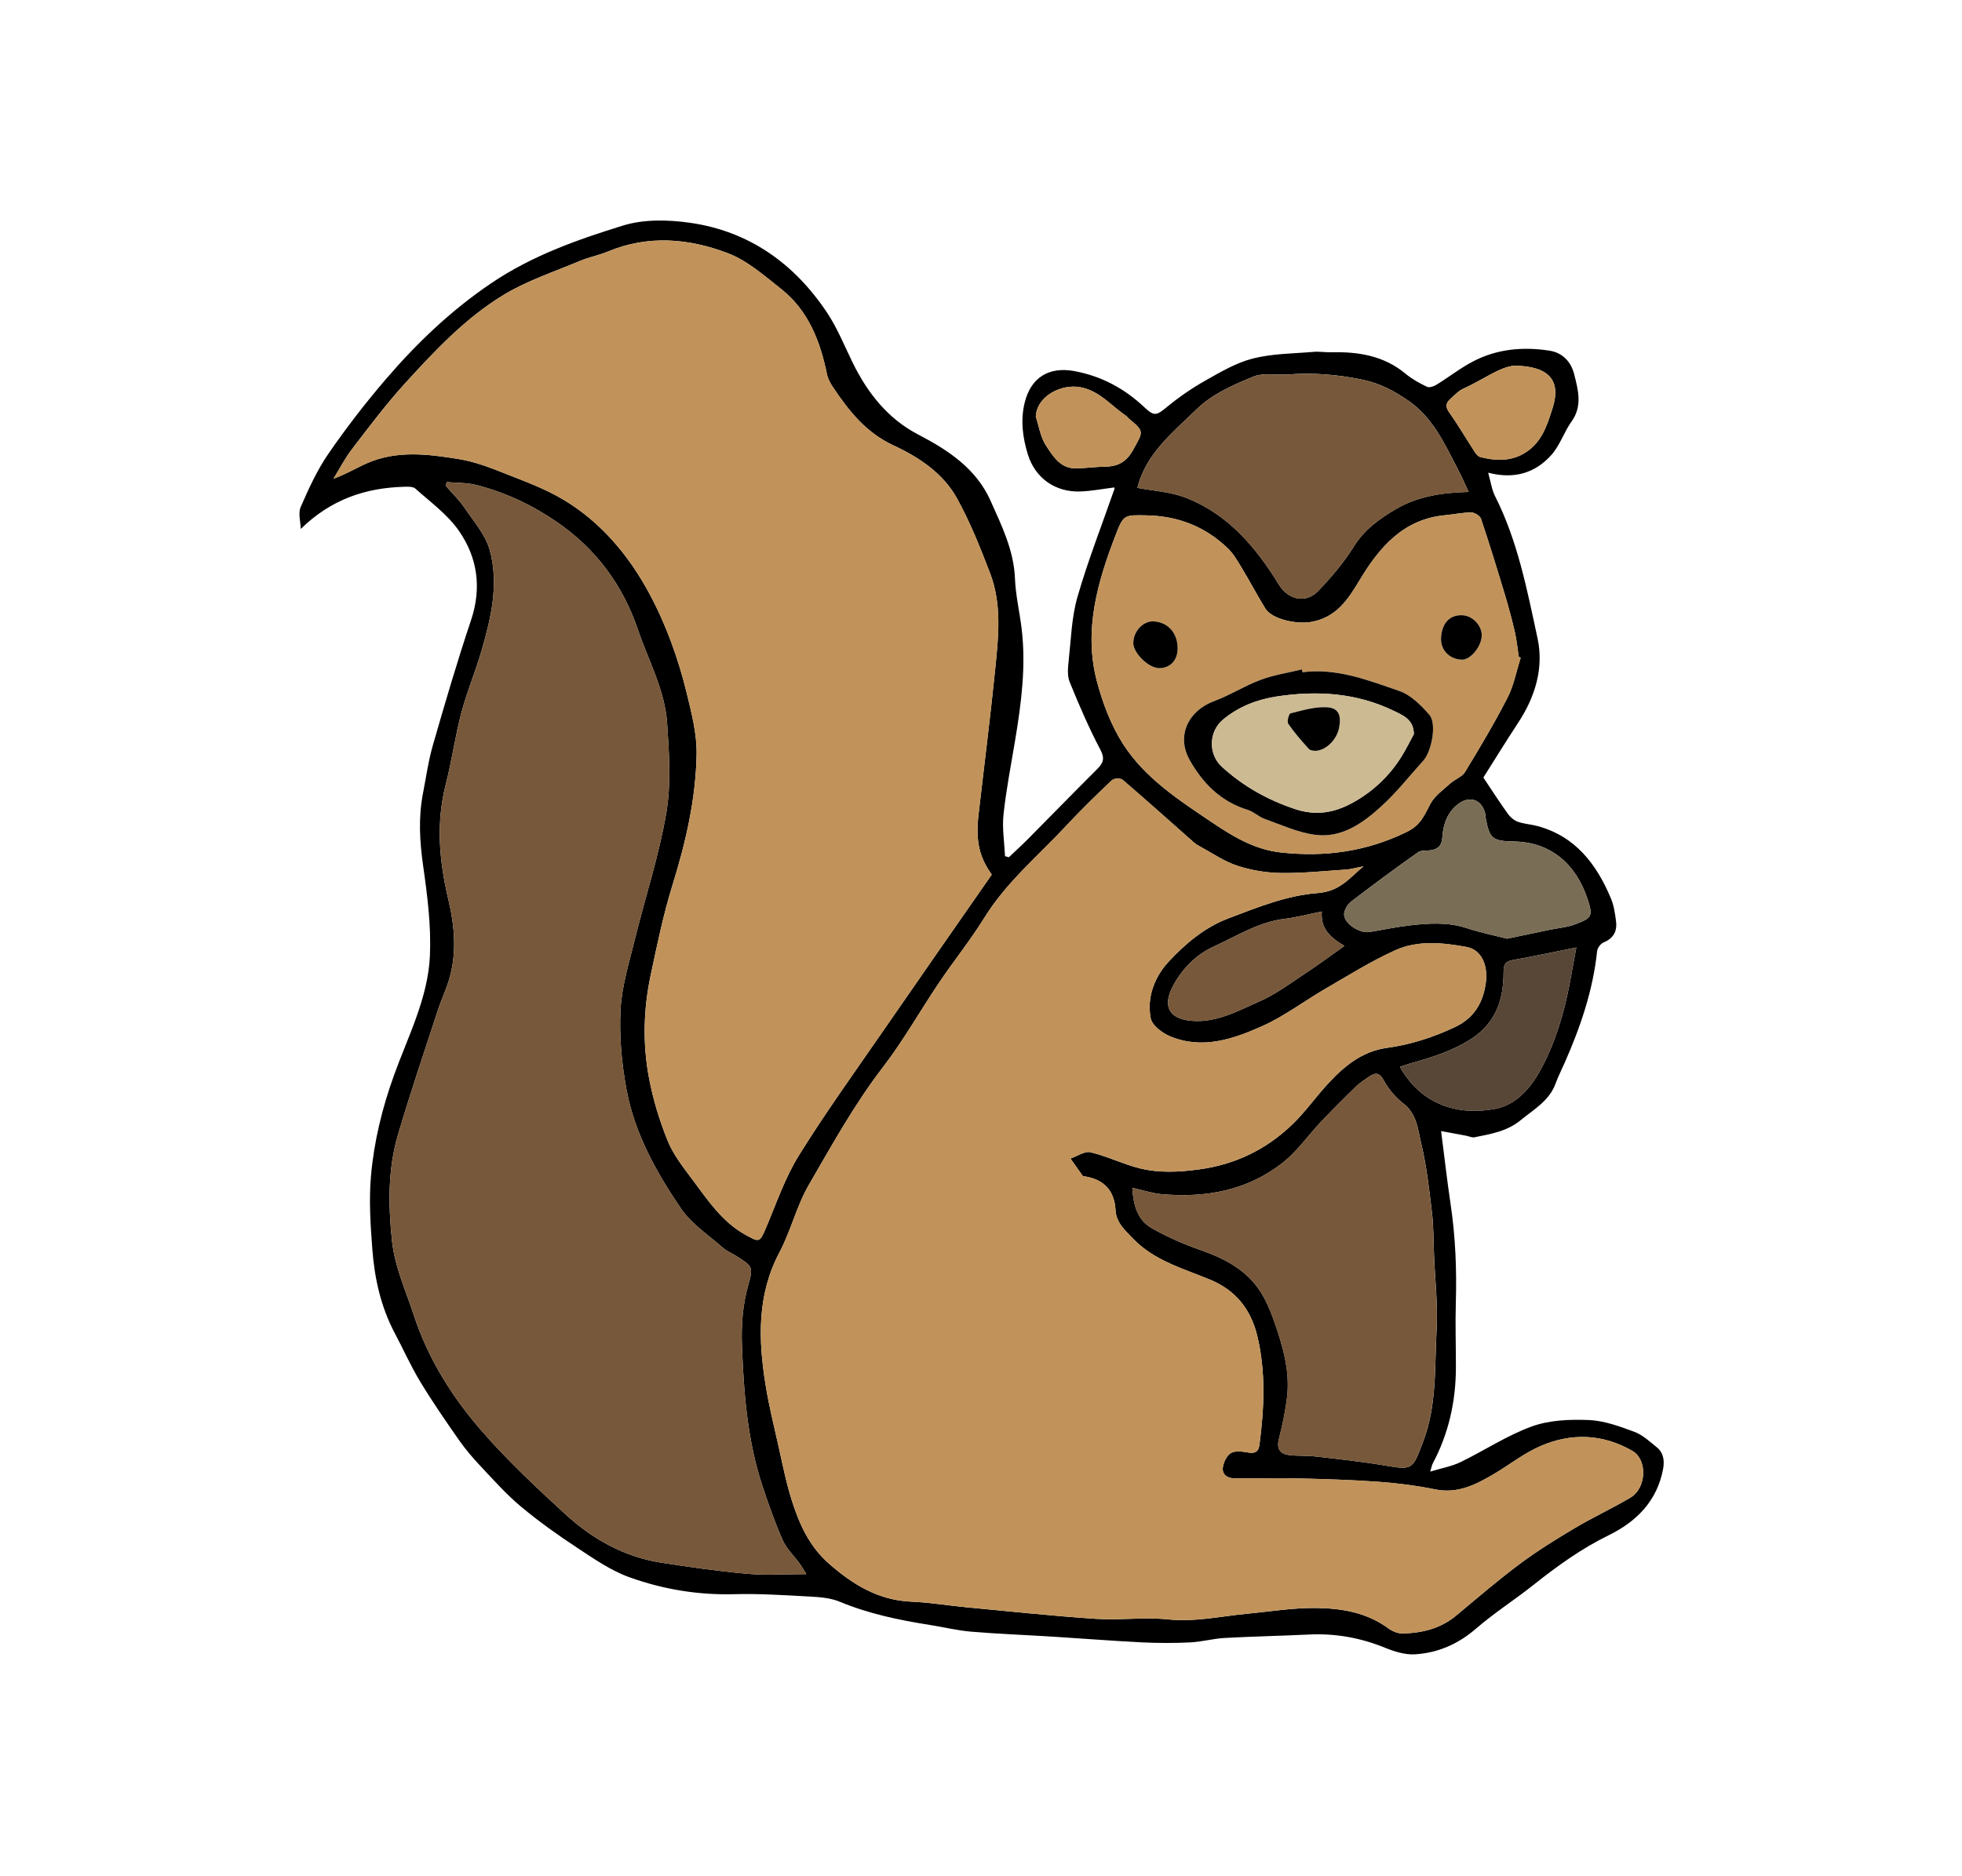
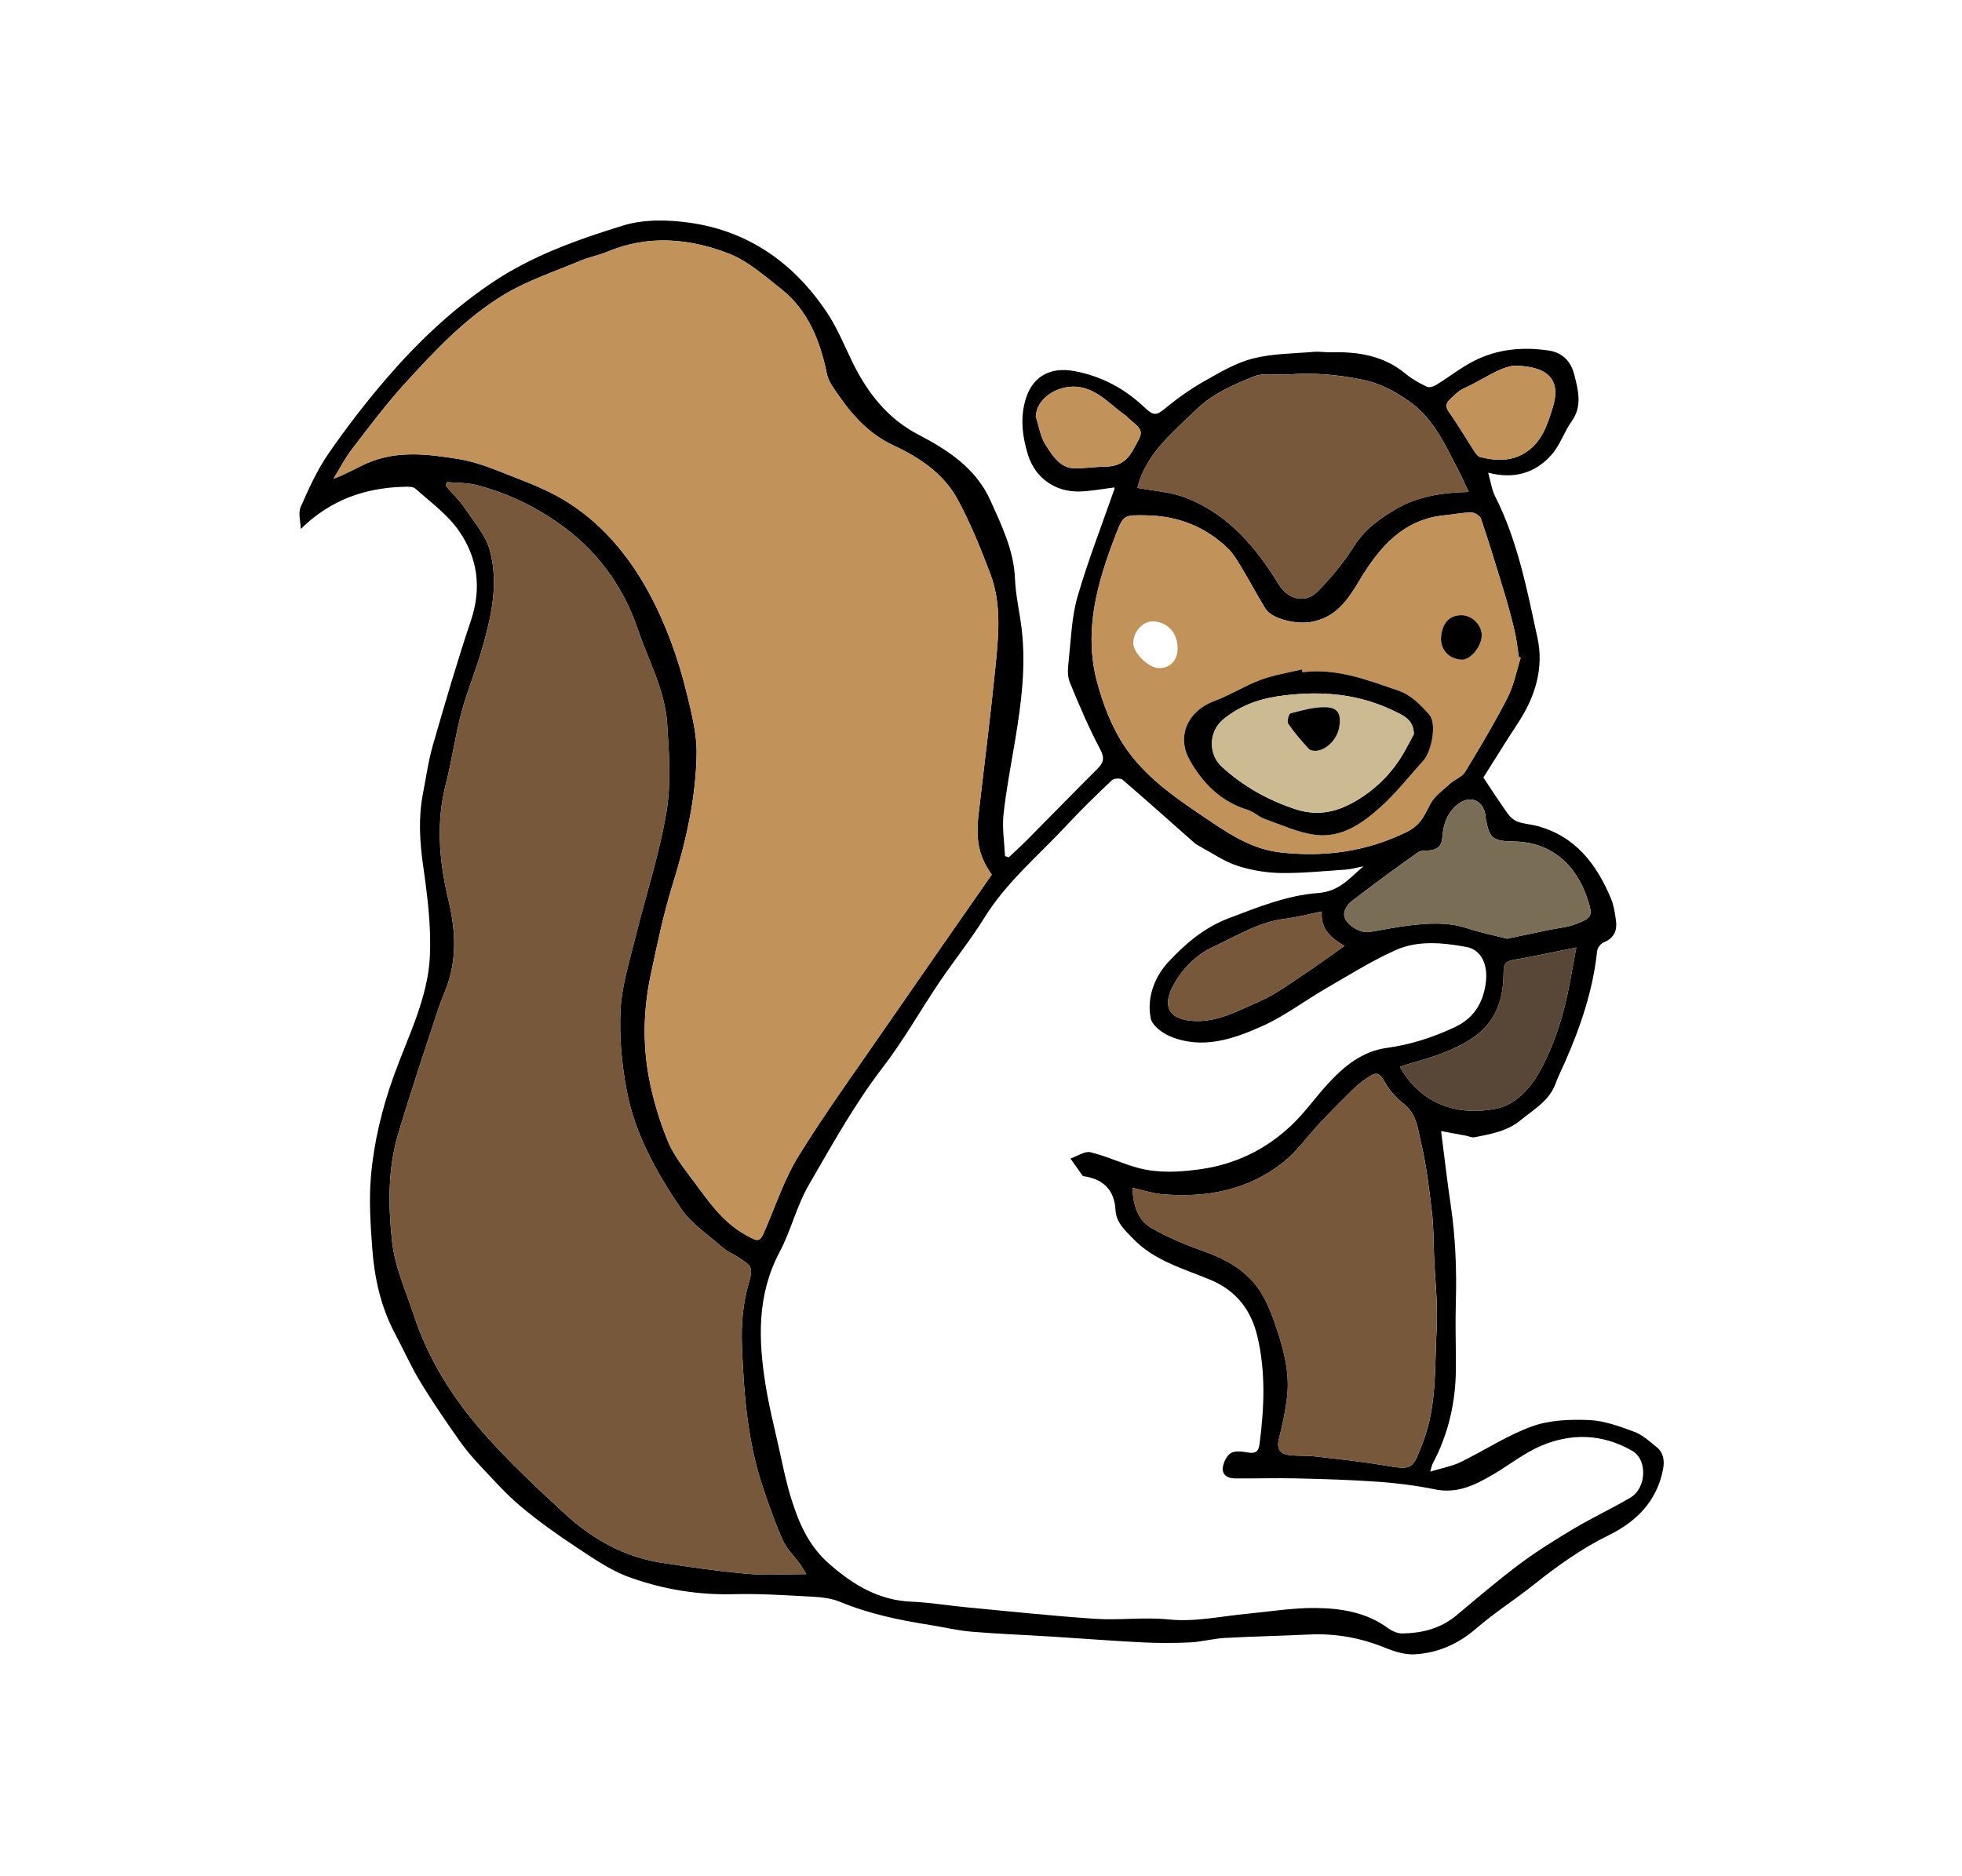
<svg xmlns="http://www.w3.org/2000/svg" id="Layer_1" viewBox="0 0 1150 1100">
  <defs>
    <style>.cls-1{fill:#c1935a;}.cls-2{fill:#ccba93;}.cls-3{fill:#584737;}.cls-4{fill:#77583a;}.cls-5{fill:#7a6d56;}.cls-6{fill:#fff;filter:url(#drop-shadow-2);}</style>
    <filter id="drop-shadow-2" filterUnits="userSpaceOnUse">
      <feOffset dx="15" dy="15" />
      <feGaussianBlur result="blur" stdDeviation="15" />
      <feFlood flood-color="#000" flood-opacity=".5" />
      <feComposite in2="blur" operator="in" />
      <feComposite in="SourceGraphic" />
    </filter>
  </defs>
  <path class="cls-6" d="m827.65,1020.32c-14.69,0-27.07-4.35-35.11-7.62-6.86-2.79-13.59-4.15-20.57-4.15-.9,0-1.82.02-2.74.07-7.72.38-15.41.64-22.84.91-9.08.32-17.65.62-26.22,1.09-.7.05-2.87.42-4.45.68-4.34.73-9.74,1.63-16.13,1.94-5.32.25-10.75.38-16.12.38-5.63,0-11.35-.14-16.98-.42-11.47-.57-22.89-1.36-33.93-2.12-6.3-.43-12.6-.87-18.9-1.26-5.38-.34-10.71-.62-16.35-.92-10.58-.57-21.52-1.16-32.62-2.08-7.81-.65-14.67-1.95-20.73-3.1-2.52-.48-4.9-.93-6.98-1.26-18.28-2.88-39.85-7.03-62-15.91-.59-.05-1.48-.12-2.81-.19l-5.29-.29c-10.53-.59-20.48-1.14-30.01-1.14-1.94,0-3.84.02-5.63.07-1.91.05-3.85.08-5.75.08-25.09,0-49.92-4.35-73.78-12.92-15.58-5.6-28.4-14.09-38.69-20.91l-2.56-1.7c-14.51-9.56-26.8-18.58-37.55-27.56-9.42-7.87-17.23-16.25-24.12-23.65-1.25-1.34-2.49-2.67-3.74-4-6.86-7.28-12.51-14.13-17.27-20.95-8.04-11.5-16.57-23.84-24.55-37.03-4.61-7.62-8.36-15.13-11.66-21.76-1.62-3.25-3.15-6.32-4.65-9.15-10.72-20.19-16.89-42.76-18.87-69.01-1.27-16.87-2.29-33.47-.73-51.12,2.05-23.17,7.49-47.14,16.17-71.25,2.29-6.35,4.68-12.37,7-18.18,5.78-14.5,10.77-27.02,11.23-37.46.58-13.24-1.41-28.58-3.49-43.15-2.22-15.53-4.19-36.32.31-59.42.47-2.39.89-4.8,1.32-7.21,1.36-7.61,2.9-16.24,5.54-25.38,7.31-25.35,14.57-50.16,22.95-75.15,1.51-4.5.89-5.66-.8-8.06-.43-.61-1.27-1.49-2.34-2.51-6.14,1.81-10.37,4.85-14.28,8.68l-82.15,80.41-2.78-113.87c-.02-.14-.04-.29-.05-.43-.72-5.91-2.39-19.74,4.14-34.7,5.6-12.82,11.83-26.44,20.89-39.6,11.44-16.6,23.9-32.77,37.05-48.07,22.88-26.62,46.3-47.88,71.6-64.98,29.26-19.78,60.85-31,90.63-40.18,11.03-3.4,23.27-5.12,36.37-5.12,7.75,0,15.93.6,24.32,1.79,47.22,6.68,86.99,32.39,115,74.35,6.57,9.84,11.04,19.47,14.99,27.97,1.21,2.6,2.35,5.05,3.45,7.29,4.84,9.85,9.38,14.77,13.01,17.5,12.17-25.5,36.51-41.23,65.61-41.23,5.22,0,10.6.52,15.97,1.54,13.54,2.57,26.3,7.15,38.17,13.69,1.53-.92,3.06-1.81,4.61-2.68l1.78-1.01c10.15-5.74,22.79-12.89,38.42-16.82,12.9-3.24,24.71-3.97,35.13-4.62,2.96-.18,5.76-.36,8.32-.58,2.04-.17,4.07-.26,6.22-.26,2.89,0,5.3.16,7.06.27.25.02.5.03.75.05,1.23-.03,2.46-.04,3.68-.04,20.81,0,38.84,4.04,54.57,12.28.88-.48,1.78-.96,2.69-1.43,16.51-8.52,34.65-12.84,53.92-12.84,6.83,0,13.9.55,21.01,1.64,27.37,4.19,48.64,23.75,55.5,51.04l.24.93c3.04,12.02,10.14,40.09-9.22,67.58-.35.62-1.02,1.93-1.52,2.91-2.74,5.34-6.88,13.4-13.92,21.31-3.05,3.43-6.3,6.57-9.72,9.41,4.9,16.27,8.33,32.24,11.52,47.12.51,2.36,1.01,4.71,1.52,7.07,5.86,27,.95,54.79-14.19,80.85,23.76,12.29,42.01,33.35,54.44,62.89,4.03,9.58,5.54,18.58,6.56,26.87,2.22,17.98-2.95,34.77-13.81,47.42-3.76,19.28-10.29,39.22-20.06,61.41-.7,1.59-1.42,3.16-2.15,4.74-.79,1.72-1.69,3.66-2.01,4.54-7.97,21.96-23.22,33.54-32.33,40.46-1.29.98-2.51,1.91-3.34,2.59-7.4,6.1-14.96,10.23-22.13,13.15,2.13,17.96,2.87,36.67,2.27,56.89-.17,5.91-.14,12.04-.07,18.48,6.7-.95,13.82-1.42,21.42-1.42,2.82,0,5.67.06,8.73.19,16.84.69,31.29,6.04,41.84,9.94,12.11,4.47,20.62,11.55,25.71,15.77.53.44,1.05.87,1.57,1.3,17.89,14.47,25.9,37.3,21.41,61.05-4.31,22.83-18.04,54.26-58.97,74.32-10.25,5.02-20.64,11.95-34.73,23.17-5.53,4.4-10.91,8.3-16.1,12.07-5.99,4.35-11.65,8.45-16.26,12.44-19.11,16.55-41.15,25.69-65.5,27.16-1.44.09-2.9.13-4.35.13Z" />
  <path d="m869.45,455.87c4.83,7.22,9.42,14.36,14.36,21.25,1.41,1.97,3.62,3.85,5.86,4.66,3.59,1.3,7.58,1.47,11.3,2.47,22.39,5.97,34.78,22.31,43.23,42.42,1.78,4.22,2.46,9.01,3.03,13.62.71,5.71-1.56,9.87-7.27,12.22-1.73.71-3.64,3.22-3.83,5.08-2.4,22.9-9.7,44.34-18.91,65.24-1.81,4.12-3.87,8.15-5.41,12.37-3.71,10.23-12.74,15.15-20.48,21.53-7.99,6.59-17.55,8.11-27.07,10.03-1.5.3-3.23-.59-4.85-.9-4.69-.88-9.38-1.74-14.73-2.74,1.95,15.17,3.5,28.98,5.55,42.7,2.88,19.26,3.66,38.58,3.08,58.03-.37,12.63.08,25.28.05,37.93-.05,19.85-4.24,38.72-13.63,56.33-.38.71-.5,1.57-1.43,4.67,6.89-2.1,12.65-3.08,17.71-5.54,14.06-6.82,27.31-15.68,41.89-20.96,10.3-3.73,22.29-4.2,33.43-3.74,8.97.37,18.02,3.72,26.61,6.9,4.83,1.79,8.98,5.68,13.11,9.02,4.07,3.3,4.66,7.94,3.73,12.9-3.54,18.73-15.65,30.77-31.85,38.71-15.94,7.81-30.08,17.98-43.86,28.94-11.13,8.86-23.23,16.55-33.96,25.84-10.5,9.09-22.35,14.23-35.78,15.04-5.79.35-12.08-1.64-17.6-3.89-14.37-5.85-29.11-8.47-44.58-7.71-16.46.8-32.95,1.1-49.4,2.02-6.76.38-13.44,2.27-20.2,2.6-9.39.45-18.83.43-28.22-.03-17.42-.87-34.81-2.25-52.22-3.34-15.97-1-31.97-1.6-47.91-2.93-8.08-.68-16.05-2.65-24.09-3.92-18.08-2.85-35.89-6.56-52.94-13.64-5.18-2.15-11.24-2.68-16.95-2.99-14.97-.81-30-1.82-44.97-1.42-21.16.56-41.68-2.87-61.31-9.92-10.89-3.91-20.85-10.84-30.65-17.3-11.38-7.5-22.55-15.45-33-24.18-8.48-7.09-15.91-15.48-23.52-23.56-4.54-4.82-8.9-9.9-12.69-15.32-7.86-11.24-15.66-22.56-22.76-34.28-5.54-9.14-9.9-18.99-14.92-28.45-8.2-15.44-11.88-32.17-13.18-49.32-1.08-14.27-2.03-28.76-.78-42.95,1.77-20.04,6.53-39.62,13.41-58.72,8.31-23.08,20.05-45.5,21.14-70.4.76-17.39-1.47-35.08-3.95-52.41-2.06-14.4-2.89-28.52-.11-42.78,1.84-9.46,3.17-19.07,5.83-28.3,7.06-24.48,14.21-48.96,22.31-73.11,6.4-19.1,3.79-36.9-7.26-52.66-6.62-9.45-16.55-16.63-25.31-24.49-1.45-1.3-4.5-1.17-6.8-1.1-22.65.66-42.77,7.46-60.42,24.73-.11-4.32-1.62-9.26-.05-12.85,4.7-10.75,9.63-21.64,16.25-31.24,10.46-15.18,21.78-29.87,33.8-43.86,18.21-21.19,38.24-40.3,61.68-56.15,23.91-16.16,50.47-25.53,77.35-33.82,12.06-3.72,26.22-3.41,38.96-1.61,34.64,4.9,61.18,23.79,80.42,52.6,6.11,9.15,10.27,19.61,15.15,29.55,8.72,17.75,20.59,32.79,38.36,42.03,17.72,9.21,34,20.02,42.39,38.8,6.5,14.55,13.66,29.02,14.32,45.66.39,9.81,2.72,19.52,3.9,29.31,2.66,21.98-.19,43.67-3.78,65.31-2.41,14.55-5.27,29.05-6.84,43.69-.86,8.01.52,16.26.89,24.41.74.22,1.49.44,2.23.66,3.65-3.47,7.38-6.84,10.93-10.41,13.63-13.74,27.13-27.61,40.83-41.28,3.55-3.55,4.66-6.14,1.88-11.42-6.76-12.82-12.5-26.2-17.97-39.64-1.48-3.64-1.05-8.33-.6-12.44,1.39-12.58,1.72-25.54,5.19-37.56,6.17-21.37,14.35-42.17,21.66-63.21.12-.34-.1-.79-.11-.86-6.71.82-13.37,2.14-20.07,2.36-14.34.46-26.23-7.71-30.54-21.6-3.05-9.83-4.47-20.05-1.91-30.47,3.66-14.9,14.34-21.32,29.38-18.47,15.9,3.02,29.25,10.28,40.89,21.26,5.74,5.42,7.1,4.68,13.08-.23,7.07-5.82,14.72-11.09,22.7-15.59,8.91-5.03,18.08-10.44,27.84-12.89,11.44-2.88,23.64-2.85,35.52-3.87,3.38-.29,6.84.33,10.25.25,15.9-.4,30.89,1.98,43.67,12.64,3.72,3.1,8.12,5.5,12.51,7.61,1.37.66,3.98-.26,5.55-1.23,7.29-4.49,14.09-9.87,21.66-13.78,13.95-7.2,28.98-8.58,44.44-6.21,8.16,1.25,12.86,6.96,14.58,13.81,2.28,9.05,5.02,18.58-1.49,27.69-4.43,6.19-6.82,14.01-11.8,19.6-9.36,10.52-21.58,14.48-37.1,10.48,1.46,5.13,2.05,9.86,4.08,13.86,13.26,26.23,18.71,54.86,24.83,83.11,3.79,17.46-1.32,34.36-11.28,49.52-7.14,10.87-13.96,21.96-20.45,32.21Zm-70.31,52.03c-4.38.85-7.23,1.71-10.12,1.91-12.8.85-25.63,2.21-38.43,2.01-8.54-.14-17.36-1.62-25.48-4.29-7.59-2.49-14.42-7.31-21.57-11.15-1.31-.7-2.63-1.48-3.74-2.46-13.92-12.29-27.74-24.7-41.83-36.79-1.2-1.03-5.02-.86-6.21.26-9.04,8.55-17.99,17.22-26.45,26.34-16.47,17.75-35.32,33.3-48.31,54.27-8.1,13.08-17.83,25.14-26.45,37.92-11.14,16.52-20.94,34.02-33.05,49.77-16.68,21.7-29.81,45.52-43.43,69-7.15,12.32-10.47,26.82-17.17,39.46-13.36,25.24-12.44,51.58-8.08,78.35,1.88,11.54,4.67,22.95,7.26,34.36,2.5,11.04,4.64,22.23,8.08,32.99,4.44,13.88,10.18,26.81,21.92,37.06,14.17,12.36,28.98,21.33,48.24,22.13,10.64.44,21.22,2.25,31.85,3.25,25.29,2.38,50.56,5.11,75.89,6.79,14.19.94,28.62-1.1,42.72.35,15.72,1.61,30.69-1.85,45.98-3.3,13.43-1.27,26.88-3.52,40.3-3.4,14.97.13,29.86,2.52,42.61,11.88,2.31,1.69,5.53,3.1,8.3,3.05,11.55-.19,22.4-2.85,31.61-10.53,12.29-10.24,24.43-20.7,37.24-30.26,10.27-7.66,21.24-14.45,32.27-21.01,10.62-6.32,21.9-11.53,32.53-17.82,9.52-5.64,10.1-22.24,1.18-27.4-17.35-10.02-35.69-10.65-53.72-2.91-9.7,4.16-18.23,11-27.41,16.42-10.59,6.25-21.24,11.74-34.47,9.05-10.87-2.21-21.96-3.65-33.03-4.45-16.03-1.15-32.12-1.62-48.19-2-12.14-.29-24.29.13-36.44,0-4.11-.04-7.49-2.26-6.77-6.66.5-3.04,2.38-6.93,4.83-8.27,2.63-1.44,6.73-.79,10.04-.23,4.15.7,6.04-.56,6.58-4.68,2.79-21.22,3.75-42.54-1.23-63.43-3.6-15.13-12.08-26.74-27.64-33.21-15.8-6.57-32.9-11.13-45.39-24.24-4.62-4.85-9.7-9.22-10.1-16.48-.64-11.58-6.77-18.04-18.07-19.87-.42-.07-1.02-.09-1.22-.36-2.41-3.34-4.76-6.72-7.12-10.09,3.93-1.34,8.29-4.5,11.71-3.69,9.7,2.3,18.86,6.86,28.53,9.34,11.49,2.94,23.17,2.32,35.06.73,21.26-2.85,39.36-11.68,54.59-26.25,7.54-7.22,13.64-15.93,20.71-23.66,9.52-10.4,20.21-19.34,34.78-21.34,13.97-1.92,26.97-6.11,39.78-12.11,11.33-5.31,16.46-14.15,18.16-25.27,1.75-11.43-2.7-20.25-11.14-21.79-13.95-2.55-28.57-4.06-41.81,1.92-14.15,6.39-27.43,14.73-40.91,22.54-12.38,7.17-23.94,16.04-36.9,21.86-17.14,7.7-35.37,14-54.34,5.99-4.54-1.92-10.36-6.32-11.19-10.46-2.5-12.45,2.47-24.63,10.51-33.25,9.75-10.45,20.82-19.97,35.08-25.4,17.09-6.5,34.36-13.48,52.27-14.81,12.66-.94,18.28-8.36,26.79-15.67Zm-217.82,4.86c-7.31-10.21-9.56-19.57-7.77-35.21,3.26-28.48,6.92-56.92,9.79-85.44,1.89-18.76,3.96-37.84-3-56.02-5.71-14.92-11.68-29.9-19.36-43.84-8.15-14.8-22.37-24.22-37.26-31.12-16.19-7.5-26.22-20.3-35.58-34.28-1.53-2.29-2.91-4.92-3.45-7.58-3.97-19.36-10.92-37.25-26.88-49.89-9.82-7.78-19.77-16.58-31.18-20.93-22.84-8.72-46.72-10.83-70.34-.98-5.32,2.22-11.12,3.29-16.43,5.52-14.96,6.3-30.68,11.45-44.46,19.77-22.34,13.47-40.3,32.59-57.79,51.76-11.1,12.16-21.02,25.42-31.08,38.49-4.21,5.47-7.41,11.72-11.07,17.62,7.18-2.51,13.31-6.3,19.86-9.15,17.57-7.62,35.86-5.23,53.84-2.3,9.13,1.49,18.06,4.94,26.74,8.37,11.68,4.62,23.68,9.01,34.39,15.42,21.84,13.07,38.02,32.38,49.95,54.34,10.08,18.54,17.32,38.72,22.35,59.37,2.84,11.64,5.92,23.7,5.71,35.51-.46,26.18-6.33,51.59-14.12,76.66-5.38,17.32-9.06,35.21-12.83,52.99-4.18,19.72-4.72,39.79-1.06,59.56,2.36,12.75,6.19,25.42,11.07,37.44,3.39,8.34,9.31,15.78,14.77,23.11,8.88,11.93,17.2,24.43,30.81,31.98,8.22,4.56,8.36,4.58,12.11-4.27,6.03-14.22,11.07-29.14,19.13-42.14,15.38-24.81,32.5-48.55,49.09-72.6,21.07-30.54,42.33-60.96,64.03-92.18Zm-319.45-230.13c-.22.71-.44,1.42-.65,2.13,3.75,4.34,7.97,8.37,11.16,13.09,5.38,7.95,12.22,15.75,14.68,24.66,5.51,19.99.71,39.96-4.94,59.39-3.51,12.08-8.47,23.75-11.68,35.89-3.64,13.78-5.55,28.02-9.11,41.83-5.86,22.73-3.87,45.31,1.41,67.54,3.9,16.42,5.21,32.38.06,48.54-1.75,5.49-4.26,10.73-6.05,16.21-7.95,24.41-16.22,48.73-23.48,73.34-5.97,20.22-5.69,41.07-3.54,61.92,1.58,15.38,8.02,29.23,12.75,43.69,8.61,26.32,23.07,49.03,41,69.38,14.85,16.85,31.35,32.34,47.94,47.54,15.91,14.58,34.47,25.01,56.18,28.39,16.73,2.6,33.53,5.01,50.39,6.51,11.02.98,22.19.19,34.64.19-2-3.16-2.91-4.8-4.02-6.31-3.29-4.5-7.59-8.54-9.8-13.51-4.51-10.15-8.2-20.69-11.72-31.24-8.95-26.77-11.12-54.53-12.2-82.53-.48-12.38.37-24.24,3.79-36.23,2.99-10.47,2.21-10.71-7.13-16.69-2.53-1.62-5.47-2.74-7.69-4.7-8.49-7.51-18.55-14.04-24.75-23.17-14.35-21.11-26.94-43.66-31.77-69.07-2.94-15.48-4.41-31.62-3.63-47.32.7-13.93,5.07-27.74,8.43-41.45,6.08-24.76,14.18-49.15,18.42-74.21,2.89-17.05,1.63-35.04.46-52.49-1.29-19.29-10.87-36.43-16.99-54.48-9.04-26.69-24.85-47.86-47.95-63.67-14.35-9.82-29.99-17.13-46.85-21.44-5.57-1.42-11.57-1.2-17.37-1.73Zm629.46,103.03l-1.14-.64c-.74-4.85-1.2-9.76-2.3-14.52-1.69-7.33-3.64-14.6-5.81-21.8-4.49-14.91-9.06-29.8-14.01-44.56-.58-1.74-3.72-3.69-5.68-3.69-5.1,0-10.18,1.13-15.29,1.6-24.75,2.28-38.84,19.12-50.31,38.31-6.96,11.65-13.81,21.74-28.35,24.28-8.77,1.53-22.99-1.71-26.76-7.83-4.73-7.67-8.91-15.68-13.58-23.39-2.53-4.19-5.01-8.65-8.48-11.99-13.21-12.72-29.24-18.95-47.61-19.28-12.94-.23-13.43-.51-17.91,11.05-10.82,27.92-19.13,56.52-11.07,86.62,3.39,12.64,8.25,25.49,15.26,36.43,12.83,20,32.82,32.9,52.19,45.94,12.26,8.25,24.82,15.89,40.24,17.58,25.79,2.83,49.98-.42,73.73-11.98,8.5-4.14,10.39-9.92,13.99-16.59,2.53-4.68,7.47-8.13,11.58-11.86,2.73-2.48,6.92-3.85,8.7-6.78,8.69-14.27,17.26-28.66,24.88-43.51,3.7-7.22,5.21-15.56,7.72-23.39Zm-227.63,310.74c.6,10.29,3.11,18.87,11.2,23.53,9.2,5.3,19.14,9.54,29.17,13.09,10.23,3.62,19.63,7.94,27.62,15.6,8.25,7.91,12.32,17.72,15.88,28.18,4.61,13.54,8.46,27.18,6.9,41.59-.92,8.46-2.73,16.88-4.83,25.14-1.36,5.35.24,8.57,5.25,9.42,4.97.84,10.16.27,15.19.84,13.4,1.53,26.84,2.93,40.14,5.15,18.06,3.01,17.48,3.11,23.92-13.72,8.2-21.44,6.69-43.9,7.92-66,.79-14.23-.9-28.59-1.5-42.89-.36-8.51-.24-17.07-1.24-25.51-1.61-13.56-3.14-27.23-6.31-40.47-1.93-8.08-2.47-17.21-10.34-23.29-4.61-3.57-8.73-8.39-11.52-13.5-2.49-4.56-4.68-4.99-8.39-2.51-2.84,1.9-5.76,3.79-8.19,6.15-6.94,6.72-13.76,13.57-20.4,20.58-7.38,7.79-13.62,16.92-21.9,23.54-20.81,16.64-45.43,21.08-71.44,18.79-5.26-.46-10.41-2.22-17.09-3.71Zm197.13-407.98c-2.31-4.91-3.97-8.78-5.92-12.51-7.9-15.11-14.71-30.94-29.6-41.13-8.18-5.6-16.57-10.08-26.46-12.13-14.55-3.02-29.08-4.28-43.88-3.13-6.81.53-14.39-1.17-20.32,1.29-11.73,4.87-23.65,9.84-33.2,19.08-14.26,13.8-29.94,26.35-34.77,46.12,9.39,1.82,19.49,2.32,28.42,5.8,24.66,9.63,40.98,28.9,54.44,50.84,5.6,9.12,15.82,11.42,23.17,3.75,7.65-7.98,14.95-16.59,20.78-25.94,6.18-9.92,14.87-16.19,24.45-21.85,12.76-7.53,26.86-9.81,42.91-10.21Zm22.48,261.92c9.2-1.92,17.25-3.62,25.3-5.29,4.81-1,9.84-1.35,14.38-3.05,10.16-3.81,10.88-4.83,7.47-15.08-6.89-20.71-21.84-33.17-42.89-33.58-12.41-.25-14.45-1.35-16.67-13.34-.24-1.27-.21-2.6-.57-3.83-2.15-7.48-8.98-9.64-15.26-5.08-6.68,4.84-9.1,12.07-9.63,19.49-.35,4.96-2.11,6.99-6.36,7.81-2.65.51-5.96-.1-7.92,1.29-13.26,9.36-26.33,19-39.2,28.89-2.13,1.64-4.15,4.99-4.13,7.53.05,5.42,9.08,11.25,14.86,10.31,7.84-1.27,15.62-2.95,23.5-3.87,11.21-1.3,22.4-2.05,33.51,1.59,7.96,2.61,16.22,4.29,23.62,6.2Zm40.61,5.17c-13.2,2.64-25.05,5.2-36.98,7.3-4.44.78-5.62,2.25-5.63,7.07-.05,15.56-4.09,29.24-18.33,38.76-11.37,7.61-23.92,11.28-36.67,14.94-1.89.54-3.74,1.2-5.77,1.87,12.49,22.28,33.79,28.64,55.37,24.75,13.11-2.36,21.62-12.7,27.66-24.06,8.26-15.55,13.23-32.37,16.51-49.66,1.25-6.6,2.43-13.22,3.85-20.97Zm-149.17-21.13c-7.94,1.61-14.72,3.45-21.62,4.28-15.32,1.85-28.15,10.08-41.67,16.27-10.37,4.74-18.65,13.09-24.05,23.36-6.11,11.62-2.19,18.92,10.64,20.17,14.81,1.44,27.55-5.86,40.36-11.45,9.48-4.13,17.97-10.61,26.7-16.35,7.43-4.89,14.58-10.21,22.91-16.09-8.31-4.95-14.08-9.99-13.26-20.19Zm113.02-320c-8.63.61-18.76,8.42-29.95,13.43-3,1.34-5.44,4.04-7.94,6.33-2.56,2.34-2.68,4.54-.39,7.74,5.32,7.46,9.93,15.42,14.93,23.11.77,1.18,1.91,2.61,3.14,2.93,10.34,2.68,20.4,2.61,29.21-4.51,7.76-6.27,10.54-15.58,13.33-24.44,4.92-15.63-1.81-24.28-22.33-24.6Zm-280.64,30c1.89,5.64,2.75,11.94,5.91,16.74,4.08,6.19,8.33,13.55,17.5,13.46,5.76-.06,11.52-.91,17.29-.99,7.45-.11,12.41-2.78,16.3-9.81,6.11-11.02,6.76-10.66-2.77-18.64-.49-.41-.82-1.03-1.35-1.38-8.75-5.89-15.56-14.7-26.87-16.76-11.19-2.04-25.61,5.33-26.02,17.39Z" />
-   <path class="cls-1" d="m799.14,507.9c-8.5,7.32-14.12,14.73-26.79,15.67-17.91,1.33-35.18,8.3-52.27,14.81-14.26,5.43-25.34,14.96-35.08,25.4-8.04,8.62-13.01,20.8-10.51,33.25.83,4.14,6.65,8.55,11.19,10.46,18.98,8.01,37.2,1.7,54.34-5.99,12.96-5.82,24.52-14.69,36.9-21.86,13.48-7.81,26.77-16.15,40.91-22.54,13.24-5.98,27.86-4.47,41.81-1.92,8.44,1.54,12.89,10.37,11.14,21.79-1.7,11.12-6.83,19.96-18.16,25.27-12.81,6-25.81,10.19-39.78,12.11-14.57,2-25.27,10.94-34.78,21.34-7.08,7.74-13.17,16.45-20.71,23.66-15.23,14.57-33.34,23.41-54.59,26.25-11.89,1.59-23.57,2.21-35.06-.73-9.67-2.48-18.83-7.04-28.53-9.34-3.42-.81-7.78,2.34-11.71,3.69,2.36,3.37,4.71,6.75,7.12,10.09.2.27.79.3,1.22.36,11.29,1.83,17.43,8.29,18.07,19.87.4,7.26,5.47,11.63,10.1,16.48,12.49,13.11,29.6,17.67,45.39,24.24,15.56,6.47,24.04,18.08,27.64,33.21,4.97,20.89,4.02,42.21,1.23,63.43-.54,4.11-2.43,5.38-6.58,4.68-3.32-.56-7.41-1.21-10.04.23-2.45,1.34-4.33,5.23-4.83,8.27-.72,4.4,2.66,6.62,6.77,6.66,12.15.12,24.3-.29,36.44,0,16.07.38,32.16.84,48.19,2,11.06.8,22.16,2.24,33.03,4.45,13.23,2.69,23.88-2.79,34.47-9.05,9.18-5.42,17.71-12.26,27.41-16.42,18.04-7.74,36.37-7.11,53.72,2.91,8.93,5.16,8.35,21.76-1.18,27.4-10.64,6.29-21.91,11.5-32.53,17.82-11.03,6.56-22,13.35-32.27,21.01-12.81,9.56-24.96,20.01-37.24,30.26-9.21,7.68-20.06,10.34-31.61,10.53-2.77.05-5.99-1.36-8.3-3.05-12.75-9.36-27.63-11.75-42.61-11.88-13.42-.12-26.87,2.13-40.3,3.4-15.29,1.44-30.27,4.91-45.98,3.3-14.1-1.45-28.53.6-42.72-.35-25.34-1.68-50.6-4.41-75.89-6.79-10.63-1-21.21-2.81-31.85-3.25-19.26-.8-34.07-9.77-48.24-22.13-11.74-10.24-17.48-23.18-21.92-37.06-3.44-10.76-5.58-21.94-8.08-32.99-2.59-11.42-5.39-22.82-7.26-34.36-4.35-26.77-5.28-53.12,8.08-78.35,6.69-12.64,10.02-27.14,17.17-39.46,13.62-23.49,26.75-47.3,43.43-69,12.11-15.75,21.91-33.25,33.05-49.77,8.62-12.78,18.35-24.84,26.45-37.92,12.99-20.98,31.85-36.52,48.31-54.27,8.46-9.12,17.42-17.79,26.45-26.34,1.18-1.12,5.01-1.28,6.21-.26,14.09,12.09,27.91,24.5,41.83,36.79,1.11.98,2.43,1.76,3.74,2.46,7.14,3.84,13.97,8.66,21.57,11.15,8.11,2.66,16.93,4.15,25.48,4.29,12.8.2,25.62-1.15,38.43-2.01,2.89-.19,5.74-1.06,10.12-1.91Z" />
  <path class="cls-1" d="m581.32,512.77c-21.7,31.22-42.96,61.64-64.03,92.18-16.59,24.05-33.71,47.79-49.09,72.6-8.07,13.01-13.1,27.93-19.13,42.14-3.75,8.85-3.89,8.83-12.11,4.27-13.61-7.55-21.93-20.05-30.81-31.98-5.46-7.34-11.38-14.78-14.77-23.11-4.88-12.01-8.71-24.69-11.07-37.44-3.66-19.77-3.12-39.85,1.06-59.56,3.77-17.78,7.45-35.67,12.83-52.99,7.79-25.08,13.67-50.49,14.12-76.66.21-11.81-2.88-23.87-5.71-35.51-5.03-20.65-12.27-40.82-22.35-59.37-11.94-21.97-28.11-41.27-49.95-54.34-10.71-6.41-22.71-10.8-34.39-15.42-8.68-3.43-17.6-6.88-26.74-8.37-17.97-2.93-36.27-5.33-53.84,2.3-6.55,2.84-12.68,6.64-19.86,9.15,3.66-5.9,6.86-12.15,11.07-17.62,10.06-13.07,19.99-26.32,31.08-38.49,17.49-19.17,35.45-38.29,57.79-51.76,13.78-8.31,29.5-13.47,44.46-19.77,5.31-2.24,11.11-3.31,16.43-5.52,23.62-9.85,47.5-7.74,70.34.98,11.41,4.36,21.36,13.15,31.18,20.93,15.95,12.64,22.91,30.53,26.88,49.89.54,2.66,1.92,5.3,3.45,7.58,9.36,13.98,19.39,26.78,35.58,34.28,14.88,6.89,29.11,16.32,37.26,31.12,7.68,13.95,13.66,28.93,19.36,43.84,6.95,18.18,4.89,37.26,3,56.02-2.87,28.52-6.53,56.96-9.79,85.44-1.79,15.64.46,25,7.77,35.21Z" />
-   <path class="cls-4" d="m261.87,282.64c5.8.53,11.8.31,17.37,1.73,16.86,4.3,32.5,11.62,46.85,21.44,23.1,15.81,38.91,36.98,47.95,63.67,6.11,18.05,15.7,35.19,16.99,54.48,1.17,17.45,2.43,35.44-.46,52.49-4.25,25.05-12.35,49.44-18.42,74.21-3.37,13.71-7.74,27.52-8.43,41.45-.78,15.7.69,31.84,3.63,47.32,4.83,25.41,17.42,47.96,31.77,69.07,6.2,9.12,16.26,15.66,24.75,23.17,2.21,1.96,5.16,3.08,7.69,4.7,9.34,5.99,10.11,6.23,7.13,16.69-3.42,11.99-4.26,23.85-3.79,36.23,1.08,28,3.25,55.76,12.2,82.53,3.53,10.55,7.21,21.1,11.72,31.24,2.21,4.97,6.51,9.01,9.8,13.51,1.1,1.51,2.02,3.15,4.02,6.31-12.45,0-23.62.8-34.64-.19-16.86-1.5-33.66-3.91-50.39-6.51-21.7-3.38-40.26-13.81-56.18-28.39-16.59-15.2-33.09-30.69-47.94-47.54-17.94-20.34-32.39-43.06-41-69.38-4.73-14.46-11.17-28.31-12.75-43.69-2.15-20.85-2.43-41.7,3.54-61.92,7.26-24.61,15.53-48.93,23.48-73.34,1.78-5.48,4.3-10.73,6.05-16.21,5.15-16.16,3.85-32.12-.06-48.54-5.28-22.23-7.27-44.81-1.41-67.54,3.56-13.81,5.47-28.05,9.11-41.83,3.21-12.14,8.17-23.81,11.68-35.89,5.65-19.43,10.45-39.4,4.94-59.39-2.45-8.91-9.3-16.71-14.68-24.66-3.19-4.72-7.4-8.75-11.16-13.09.22-.71.44-1.42.65-2.13Z" />
+   <path class="cls-4" d="m261.87,282.64c5.8.53,11.8.31,17.37,1.73,16.86,4.3,32.5,11.62,46.85,21.44,23.1,15.81,38.91,36.98,47.95,63.67,6.11,18.05,15.7,35.19,16.99,54.48,1.17,17.45,2.43,35.44-.46,52.49-4.25,25.05-12.35,49.44-18.42,74.21-3.37,13.71-7.74,27.52-8.43,41.45-.78,15.7.69,31.84,3.63,47.32,4.83,25.41,17.42,47.96,31.77,69.07,6.2,9.12,16.26,15.66,24.75,23.17,2.21,1.96,5.16,3.08,7.69,4.7,9.34,5.99,10.11,6.23,7.13,16.69-3.42,11.99-4.26,23.85-3.79,36.23,1.08,28,3.25,55.76,12.2,82.53,3.53,10.55,7.21,21.1,11.72,31.24,2.21,4.97,6.51,9.01,9.8,13.51,1.1,1.51,2.02,3.15,4.02,6.31-12.45,0-23.62.8-34.64-.19-16.86-1.5-33.66-3.91-50.39-6.51-21.7-3.38-40.26-13.81-56.18-28.39-16.59-15.2-33.09-30.69-47.94-47.54-17.94-20.34-32.39-43.06-41-69.38-4.73-14.46-11.17-28.31-12.75-43.69-2.15-20.85-2.43-41.7,3.54-61.92,7.26-24.61,15.53-48.93,23.48-73.34,1.78-5.48,4.3-10.73,6.05-16.21,5.15-16.16,3.85-32.12-.06-48.54-5.28-22.23-7.27-44.81-1.41-67.54,3.56-13.81,5.47-28.05,9.11-41.83,3.21-12.14,8.17-23.81,11.68-35.89,5.65-19.43,10.45-39.4,4.94-59.39-2.45-8.91-9.3-16.71-14.68-24.66-3.19-4.72-7.4-8.75-11.16-13.09.22-.71.44-1.42.65-2.13" />
  <path class="cls-1" d="m891.33,385.67c-2.5,7.83-4.02,16.17-7.72,23.39-7.62,14.86-16.19,29.24-24.88,43.51-1.78,2.93-5.97,4.31-8.7,6.78-4.11,3.73-9.06,7.17-11.58,11.86-3.59,6.66-5.49,12.45-13.99,16.59-23.75,11.56-47.94,14.81-73.73,11.98-15.43-1.69-27.99-9.33-40.24-17.58-19.37-13.04-39.37-25.94-52.19-45.94-7.02-10.94-11.88-23.79-15.26-36.43-8.06-30.1.25-58.7,11.07-86.62,4.48-11.56,4.97-11.28,17.91-11.05,18.37.33,34.39,6.55,47.61,19.28,3.47,3.34,5.95,7.8,8.48,11.99,4.66,7.71,8.85,15.72,13.58,23.39,3.77,6.12,17.99,9.36,26.76,7.83,14.54-2.54,21.39-12.63,28.35-24.28,11.46-19.19,25.56-36.03,50.31-38.31,5.11-.47,10.2-1.61,15.29-1.6,1.96,0,5.1,1.95,5.68,3.69,4.95,14.76,9.52,29.65,14.01,44.56,2.17,7.2,4.12,14.48,5.81,21.8,1.1,4.76,1.56,9.68,2.3,14.52l1.14.64Zm-127.91,8.45c-.11-.55-.21-1.1-.32-1.65-8.11,1.99-16.49,3.25-24.26,6.14-9.33,3.48-17.9,8.99-27.23,12.46-15.27,5.67-22.17,20.4-14.39,34.34,7.68,13.77,18.34,24.54,34.07,29.37,3.56,1.09,6.51,4.1,10.04,5.36,9.74,3.46,19.44,7.97,29.52,9.28,15.65,2.03,28.07-6.95,38.93-16.85,8.88-8.1,16.39-17.71,24.49-26.66,4.87-5.38,7.96-21.64,3.56-26.76-4.86-5.66-10.92-11.71-17.68-14.04-18.26-6.29-36.62-13.57-56.74-10.99Zm-73.18-13.57c.16-9.29-5.65-15.91-14.26-16.24-6.06-.23-11.67,5.86-11.73,12.72-.05,5.73,8.85,14.48,14.9,14.67,6.42.2,10.96-4.37,11.08-11.15Zm166.56,6.21c5.09.21,11.61-7.71,11.7-14.21.09-5.85-5.43-11.59-11.38-11.84-7.33-.31-11.97,4.58-12.46,13.14-.41,7.14,4.74,12.61,12.14,12.91Z" />
  <path class="cls-4" d="m663.7,696.41c6.68,1.49,11.83,3.25,17.09,3.71,26.02,2.29,50.63-2.15,71.44-18.79,8.28-6.62,14.53-15.75,21.9-23.54,6.64-7.02,13.47-13.86,20.4-20.58,2.43-2.36,5.36-4.25,8.19-6.15,3.71-2.48,5.9-2.05,8.39,2.51,2.79,5.11,6.91,9.93,11.52,13.5,7.87,6.08,8.41,15.21,10.34,23.29,3.17,13.24,4.7,26.91,6.31,40.47,1,8.43.89,17,1.24,25.51.6,14.3,2.29,28.67,1.5,42.89-1.22,22.11.28,44.57-7.92,66-6.44,16.83-5.86,16.73-23.92,13.72-13.3-2.22-26.74-3.62-40.14-5.15-5.03-.57-10.22,0-15.19-.84-5-.84-6.61-4.06-5.25-9.42,2.1-8.26,3.91-16.68,4.83-25.14,1.57-14.4-2.29-28.04-6.9-41.59-3.56-10.46-7.62-20.27-15.88-28.18-7.99-7.66-17.39-11.98-27.62-15.6-10.03-3.55-19.98-7.79-29.17-13.09-8.09-4.66-10.6-13.24-11.2-23.53Z" />
  <path class="cls-4" d="m860.84,288.44c-16.05.4-30.16,2.69-42.91,10.21-9.58,5.65-18.27,11.92-24.45,21.85-5.82,9.35-13.13,17.96-20.78,25.94-7.35,7.67-17.57,5.37-23.17-3.75-13.46-21.94-29.78-41.21-54.44-50.84-8.93-3.49-19.03-3.98-28.42-5.8,4.84-19.77,20.51-32.33,34.77-46.12,9.55-9.24,21.47-14.21,33.2-19.08,5.93-2.46,13.51-.77,20.32-1.29,14.8-1.15,29.34.11,43.88,3.13,9.89,2.05,18.28,6.53,26.46,12.13,14.89,10.19,21.7,26.02,29.6,41.13,1.95,3.73,3.61,7.6,5.92,12.51Z" />
  <path class="cls-5" d="m883.31,550.36c-7.4-1.91-15.66-3.59-23.62-6.2-11.11-3.64-22.3-2.89-33.51-1.59-7.88.92-15.66,2.6-23.5,3.87-5.78.93-14.81-4.9-14.86-10.31-.02-2.54,2-5.9,4.13-7.53,12.87-9.89,25.94-19.52,39.2-28.89,1.96-1.39,5.27-.78,7.92-1.29,4.26-.81,6.01-2.84,6.36-7.81.53-7.42,2.94-14.65,9.63-19.49,6.28-4.55,13.12-2.39,15.26,5.08.35,1.23.33,2.56.57,3.83,2.22,11.98,4.26,13.09,16.67,13.34,21.06.42,36,12.88,42.89,33.58,3.41,10.25,2.69,11.27-7.47,15.08-4.54,1.7-9.58,2.06-14.38,3.05-8.05,1.67-16.1,3.36-25.3,5.29Z" />
  <path class="cls-3" d="m923.92,555.53c-1.42,7.75-2.59,14.37-3.85,20.97-3.28,17.29-8.25,34.11-16.51,49.66-6.04,11.37-14.56,21.7-27.66,24.06-21.57,3.89-42.87-2.47-55.37-24.75,2.04-.66,3.89-1.33,5.77-1.87,12.76-3.66,25.31-7.33,36.67-14.94,14.24-9.53,18.27-23.2,18.33-38.76.02-4.82,1.2-6.29,5.63-7.07,11.93-2.1,23.78-4.66,36.98-7.3Z" />
  <path class="cls-4" d="m774.75,534.4c-.82,10.2,4.96,15.24,13.26,20.19-8.33,5.88-15.48,11.21-22.91,16.09-8.73,5.74-17.22,12.21-26.7,16.35-12.81,5.59-25.55,12.89-40.36,11.45-12.83-1.25-16.75-8.54-10.64-20.17,5.4-10.27,13.69-18.62,24.05-23.36,13.51-6.18,26.34-14.42,41.67-16.27,6.9-.83,13.68-2.68,21.62-4.28Z" />
  <path class="cls-1" d="m887.76,214.4c20.52.32,27.25,8.97,22.33,24.6-2.79,8.86-5.57,18.17-13.33,24.44-8.81,7.12-18.87,7.19-29.21,4.51-1.23-.32-2.37-1.75-3.14-2.93-5-7.69-9.61-15.66-14.93-23.11-2.29-3.2-2.17-5.4.39-7.74,2.5-2.29,4.95-4.99,7.94-6.33,11.18-5.01,21.31-12.82,29.95-13.43Z" />
  <path class="cls-1" d="m607.12,244.4c.41-12.06,14.82-19.43,26.02-17.39,11.31,2.06,18.12,10.87,26.87,16.76.52.35.85.97,1.35,1.38,9.52,7.98,8.88,7.61,2.77,18.64-3.89,7.02-8.85,9.69-16.3,9.81-5.77.09-11.52.93-17.29.99-9.17.1-13.42-7.26-17.5-13.46-3.16-4.79-4.03-11.1-5.91-16.74Z" />
  <path d="m763.42,394.12c20.12-2.58,38.48,4.7,56.74,10.99,6.76,2.33,12.82,8.38,17.68,14.04,4.4,5.12,1.31,21.38-3.56,26.76-8.11,8.95-15.61,18.56-24.49,26.66-10.86,9.91-23.28,18.89-38.93,16.85-10.08-1.31-19.78-5.82-29.52-9.28-3.54-1.26-6.49-4.26-10.04-5.36-15.73-4.83-26.39-15.6-34.07-29.37-7.77-13.94-.87-28.67,14.39-34.34,9.33-3.46,17.9-8.98,27.23-12.46,7.77-2.9,16.15-4.16,24.26-6.14.11.55.21,1.1.32,1.65Zm65.27,36.32c.05-8.69-6.71-11.24-11.9-13.75-21.74-10.55-44.95-11.92-68.4-8.37-11.45,1.74-22.34,5.93-31.53,13.56-8.46,7.02-8.71,20.36-.68,27.67,12.52,11.39,26.59,19.34,42.88,24.78,12.61,4.21,23.4,1.95,33.6-3.61,12.86-7.02,23.37-17.27,30.68-30.32,1.84-3.29,3.57-6.63,5.35-9.95Z" />
-   <path d="m690.24,380.55c-.12,6.78-4.66,11.35-11.08,11.15-6.06-.19-14.95-8.94-14.9-14.67.06-6.86,5.67-12.95,11.73-12.72,8.61.33,14.43,6.95,14.26,16.24Z" />
  <path d="m856.8,386.76c-7.4-.3-12.55-5.77-12.14-12.91.49-8.57,5.13-13.46,12.46-13.14,5.96.25,11.47,5.99,11.38,11.84-.1,6.5-6.62,14.41-11.7,14.21Z" />
  <path class="cls-2" d="m828.69,430.45c-1.78,3.32-3.51,6.67-5.35,9.95-7.31,13.05-17.82,23.3-30.68,30.32-10.19,5.56-20.99,7.82-33.6,3.61-16.29-5.44-30.36-13.39-42.88-24.78-8.03-7.31-7.77-20.65.68-27.67,9.19-7.63,20.09-11.82,31.53-13.56,23.45-3.55,46.66-2.18,68.4,8.37,5.18,2.52,11.95,5.06,11.9,13.75Zm-58.01,9.75c6.65-.06,13-6.76,14.25-13.75,1.33-7.42-.46-11.52-7.57-11.81-6.95-.28-14.06,1.87-20.94,3.58-.97.24-2.21,4.82-1.37,6.04,3.6,5.24,7.81,10.08,12.08,14.8.94,1.04,3.08,1.01,3.54,1.14Z" />
  <path d="m770.68,440.2c-.46-.13-2.59-.1-3.54-1.14-4.28-4.72-8.49-9.56-12.08-14.8-.84-1.23.39-5.8,1.37-6.04,6.88-1.71,14-3.87,20.94-3.58,7.11.29,8.9,4.39,7.57,11.81-1.26,6.99-7.6,13.69-14.25,13.75Z" />
</svg>